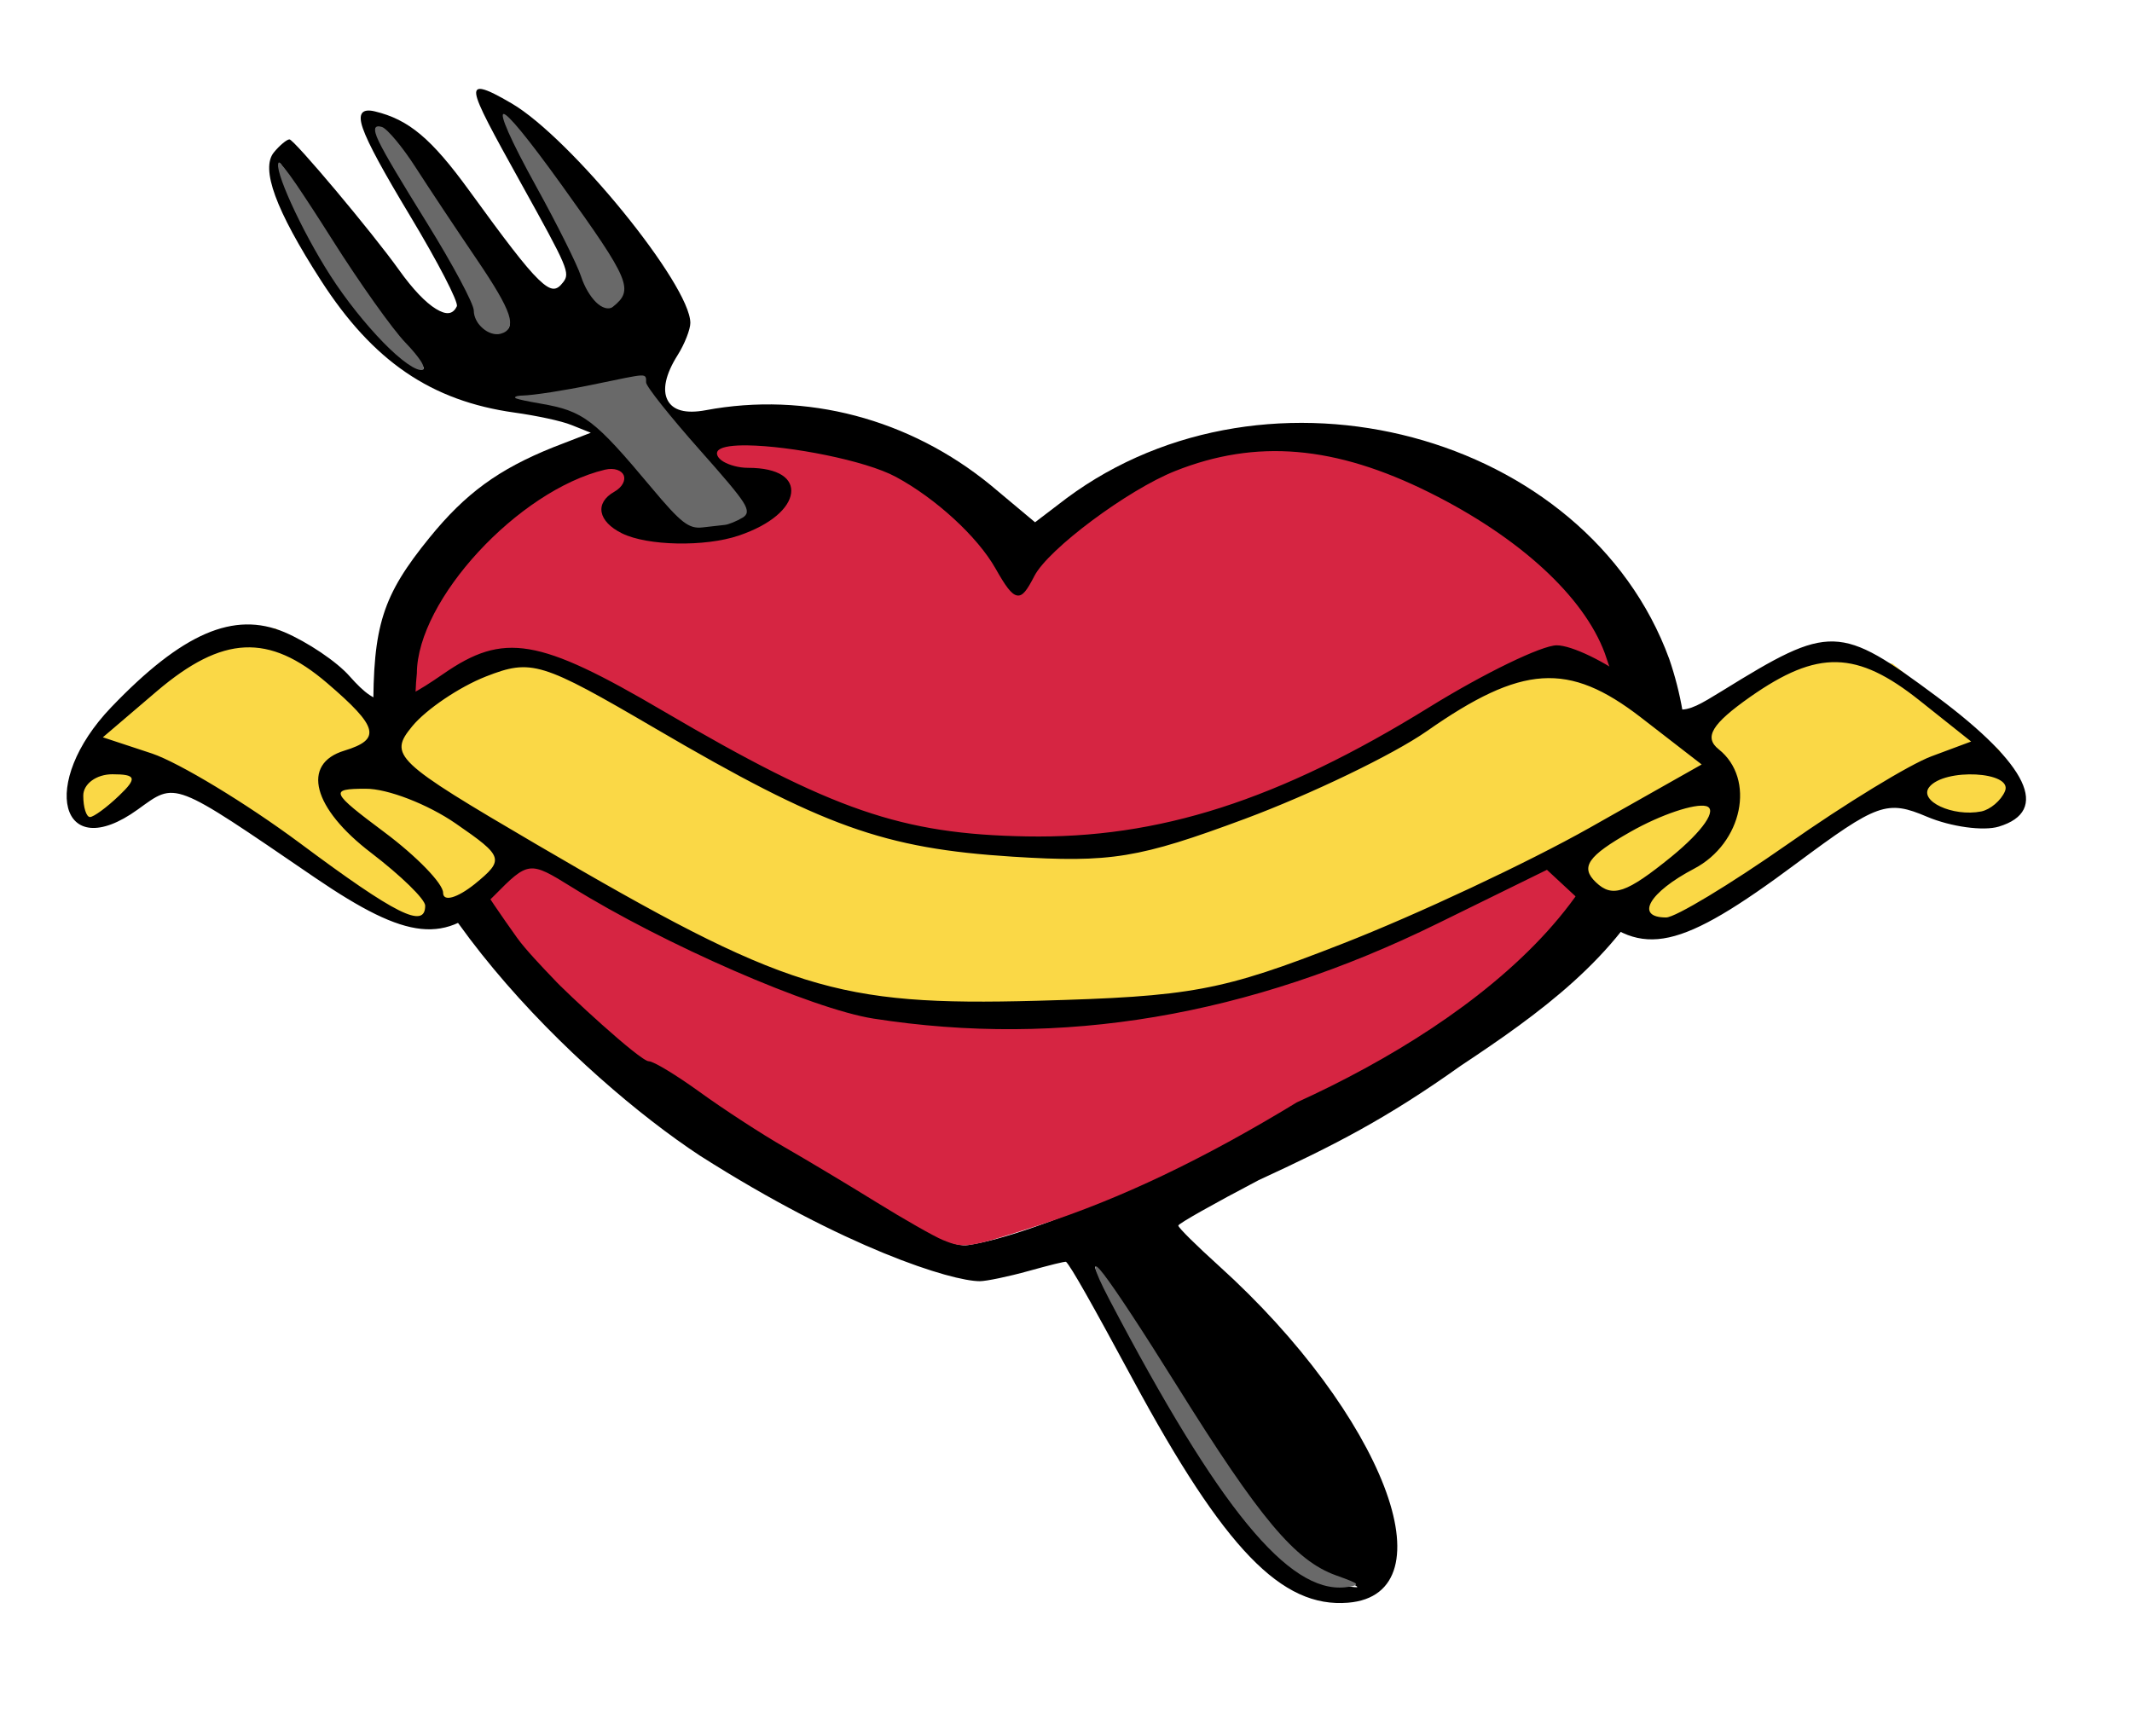
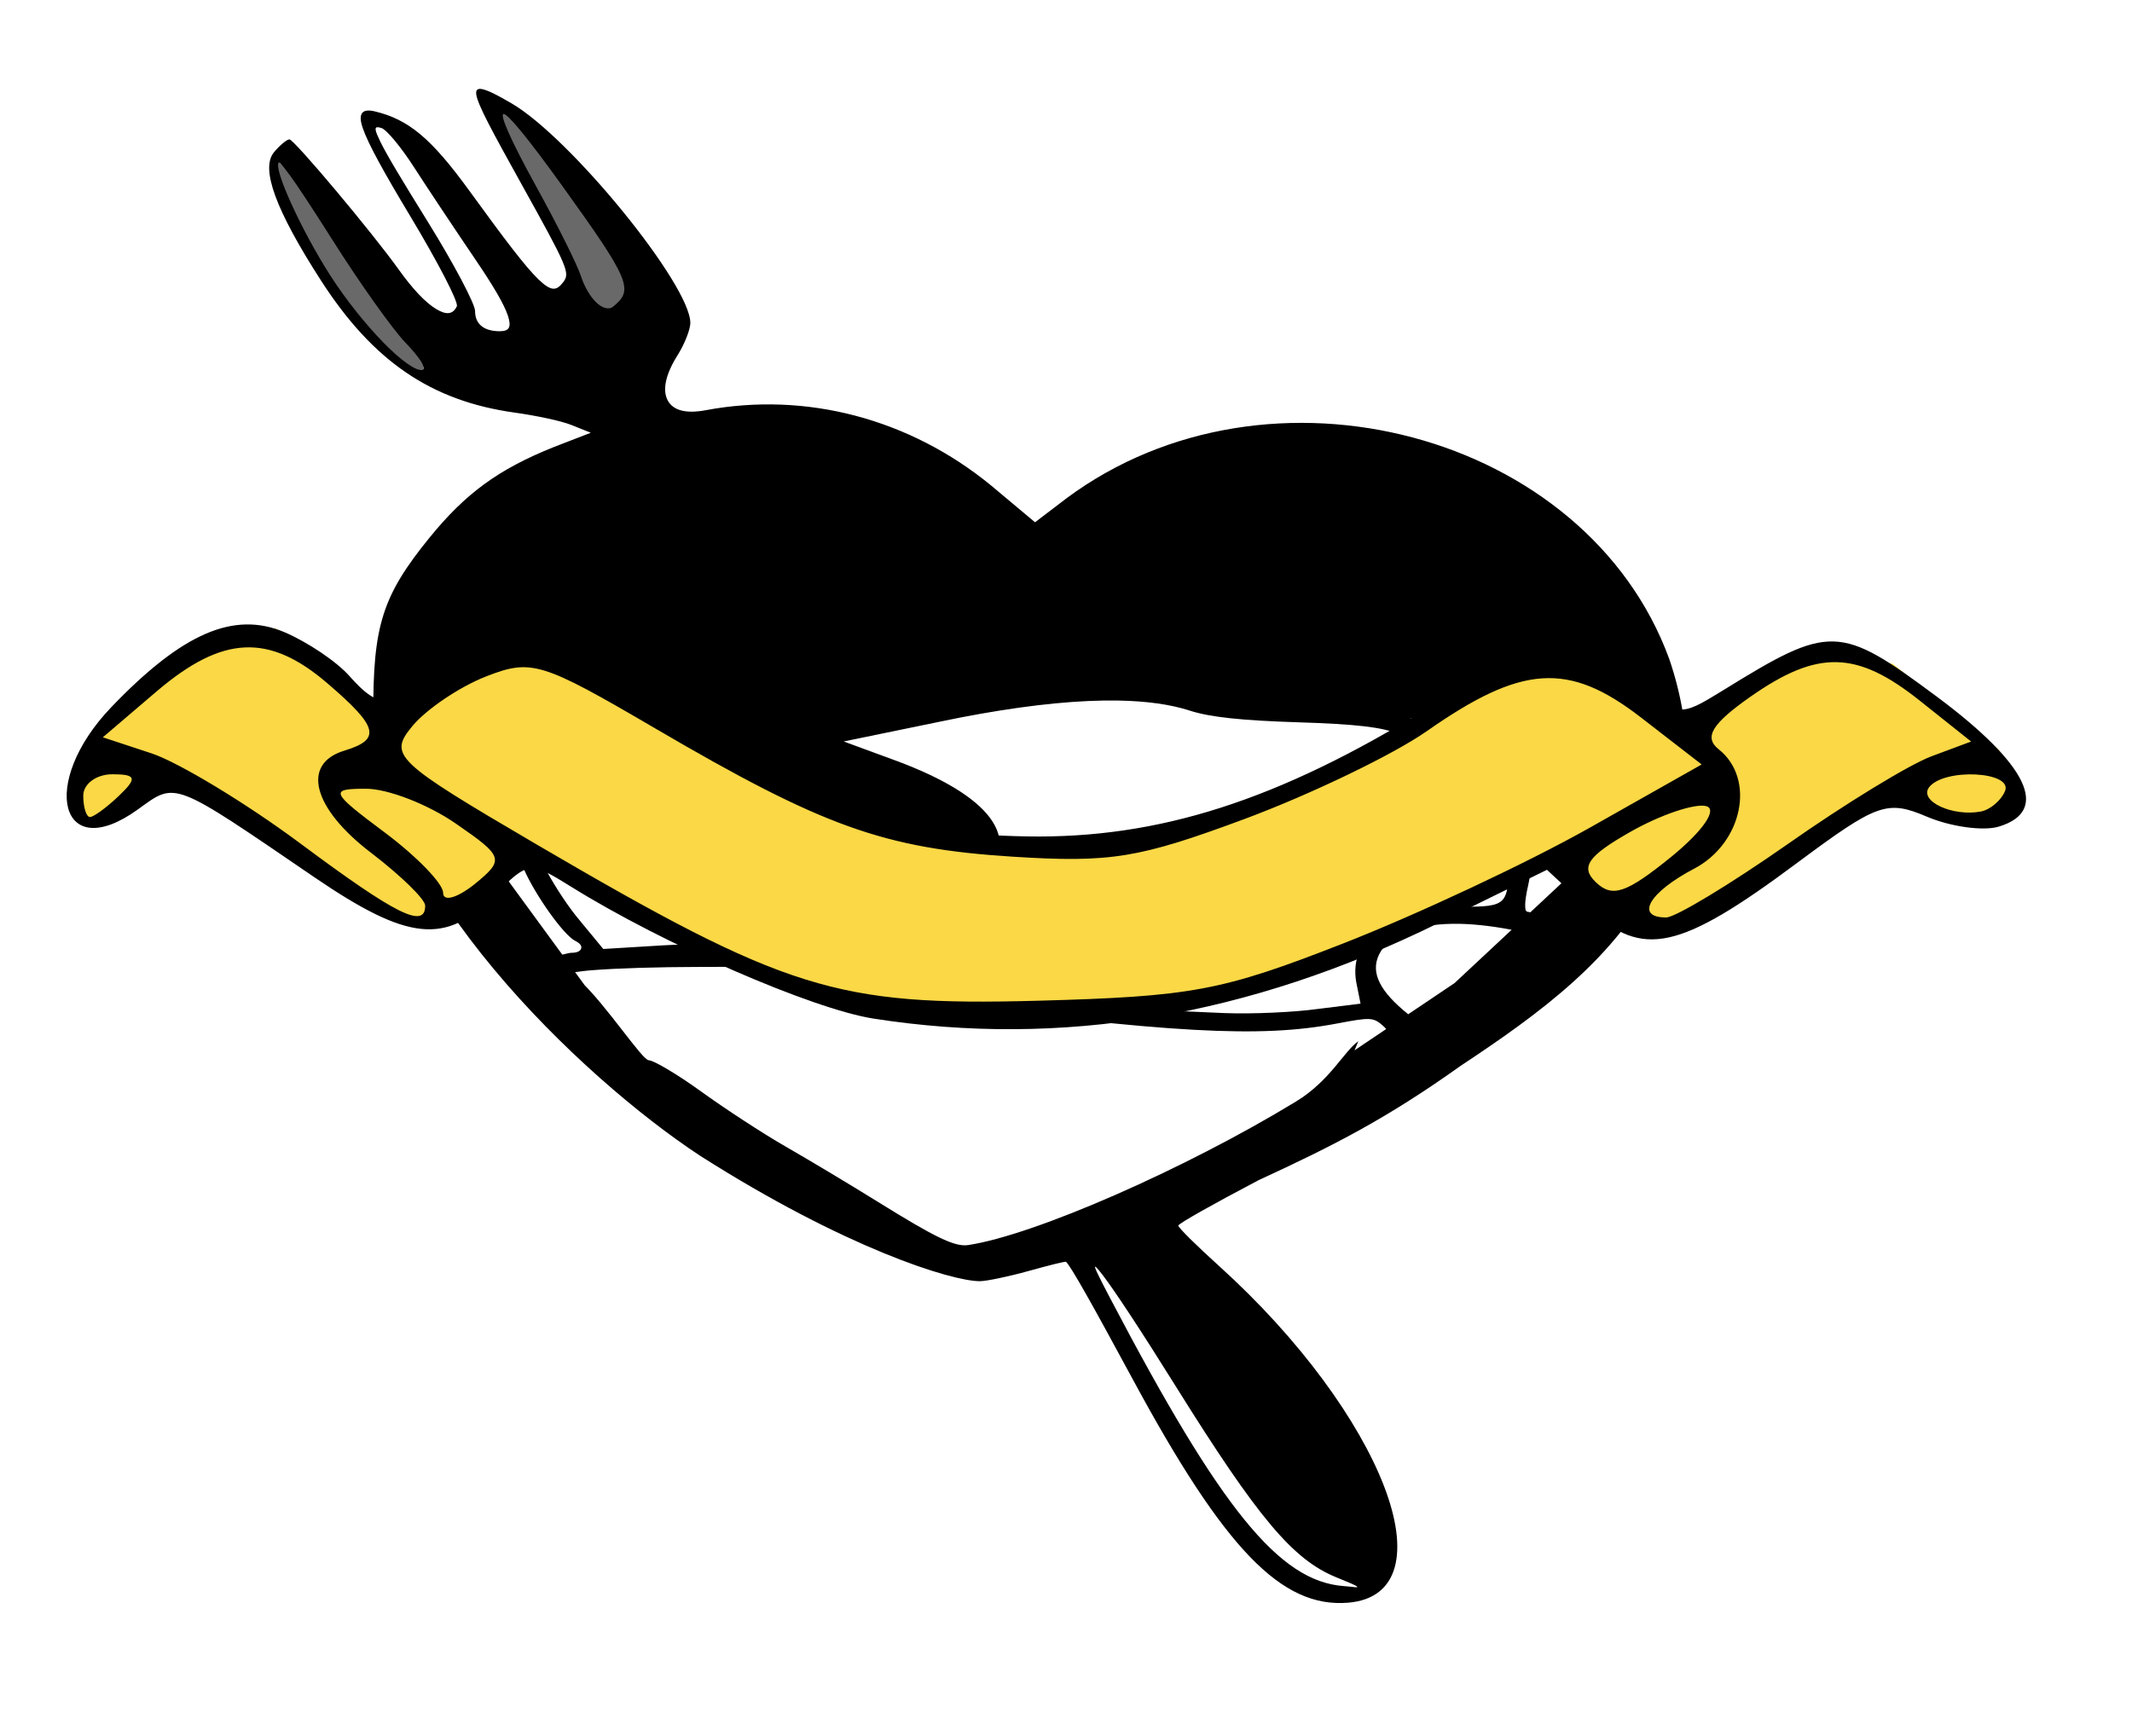
<svg xmlns="http://www.w3.org/2000/svg" xmlns:ns1="http://sodipodi.sourceforge.net/DTD/sodipodi-0.dtd" xmlns:ns2="http://www.inkscape.org/namespaces/inkscape" viewBox="0 0 1250 1018.182" version="1.1" id="svg448" ns1:docname="Heartwithfork.svg" xml:space="preserve" width="1250" height="1018.182" ns2:version="1.2.2 (b0a8486, 2022-12-01)">
  <ns1:namedview id="namedview450" pagecolor="#ffffff" bordercolor="#000000" borderopacity="0.25" ns2:showpageshadow="2" ns2:pageopacity="0.0" ns2:pagecheckerboard="0" ns2:deskcolor="#d1d1d1" showgrid="false" ns2:zoom="0.22" ns2:cx="502.27273" ns2:cy="538.63636" ns2:window-width="1652" ns2:window-height="1099" ns2:window-x="0" ns2:window-y="25" ns2:window-maximized="0" ns2:current-layer="layer0" />
  <defs id="defs409" />
  <g id="layer0" transform="translate(448.684,337.081)">
    <g id="g1156" transform="matrix(3,0,0,3,-330.263,-318.002)">
      <g id="g1142">
        <path id="path411" d="m 54.793,11.07 c -0.385,-0.079 -0.681,-0.071 -0.885,0.033 -0.271,0.139 -0.375,0.463 -0.309,0.969 0.266,2.024 3.143,7.283 8.777,17.438 9.16,16.506 9.618,17.487 8.199,19.312 -1.263,1.626 -2.248,1.905 -4.834,-0.594 -2.586,-2.498 -6.579,-7.785 -13.496,-17.312 -7.403,-10.197 -11.838,-13.911 -18.447,-15.5 -2.408,-0.579 -3.417,0.265 -2.359,3.312 1.058,3.048 4.021,8.443 9.242,17.125 5.401,8.981 9.498,16.875 9.127,17.656 -0.782,1.647 -2.089,1.734 -4.1,0.5 -2.01,-1.234 -4.488,-3.805 -7.193,-7.594 -5.28,-7.396 -20.516,-25.531 -21.424,-25.531 -0.495,-3e-4 -1.931,1.176 -3.055,2.562 -2.581,3.184 0.331,11.218 9.203,25 10.18,15.814 21.554,23.568 37.861,25.844 4.186,0.584 9.139,1.617 11.137,2.438 l 3.752,1.5 -7.348,2.844 C 57.94,85.377 51.521,90.059 44.473,98.729 35.263,110.056 33.395,115.936 33.488,133.229 c 0.994,33.145 40.468,70.922 63.824,86.303 28.473,18.129 49.202,24.541 54.706,24.541 1.278,0 5.592,-0.898 9.553,-2 3.962,-1.101 7.173,-1.918 7.309,-1.779 1.007,1.025 4.749,7.631 13.033,22.969 17.943,33.224 29.091,44.719 42.074,43.656 10.107,-0.828 11.885,-10.165 7.039,-22.75 -4.846,-12.585 -16.261,-28.612 -32.252,-43.064 -4.441,-4.013 -7.991,-7.519 -7.967,-7.906 0.023,-0.387 7.047,-4.332 15.701,-8.875 14.788,-6.82 25.013,-12.039 39.49,-22.355 15.264,-10.118 30.683,-21.192 38.596,-37.752 7.669,-12.167 6.631,-28.754 2.16,-41.768 C 270.583,78.211 208.458,61.691 168.957,91.041 l -6.148,4.688 -8.623,-7.219 c -15.904,-13.029 -36.124,-18.361 -55.727,-14.688 -3.996,0.749 -6.449,0.003 -7.465,-1.969 -1.016,-1.972 -0.44,-4.991 1.973,-8.812 1.361,-2.156 2.475,-5.022 2.475,-6.281 C 95.439,49.326 72.097,20.63 60.521,13.854 57.902,12.32 55.949,11.306 54.793,11.07 Z m -20.529,7.439 c 0.189,-0.013 0.47,0.051 0.811,0.156 1.007,0.312 3.844,3.741 6.381,7.688 2.537,3.946 7.921,12.031 11.951,17.969 3.587,5.284 5.647,8.801 6.381,11.031 0.735,2.23 0.261,3.031 -1.586,3.031 -3.126,0 -4.834,-1.394 -4.834,-3.969 -3e-4,-1.356 -4.103,-9.146 -9.127,-17.25 -5.211,-8.406 -8.149,-13.27 -9.436,-15.938 -0.965,-2.001 -1.108,-2.681 -0.541,-2.719 z m -19.066,7.031 c 0.127,-0.103 1.142,1.481 2.979,4.188 1.836,2.707 4.302,6.509 6.961,10.719 5.318,8.419 11.876,17.678 14.578,20.562 1.351,1.442 2.383,2.68 2.979,3.562 0.596,0.882 0.91,1.229 0.463,1.125 C 39.154,64.765 31.198,56.586 25.33,47.416 19.574,38.421 14.003,26.506 15.197,25.541 Z M 268.123,128.254 c 1.761,-0.071 3.345,-0.061 4.631,0.039 1.715,0.134 2.912,0.428 3.285,0.904 0.364,0.464 0.609,1.883 0.773,3.77 l -6.381,28.889 -10.828,10.115 c -0.074,-0.009 -0.292,-0.084 -0.346,-0.084 -0.501,0 -0.633,-0.283 -0.658,-1.158 -0.025,-0.874 0.174,-2.235 0.619,-4.217 2.531,-11.283 -3.174,-21.253 -16.398,-28.719 l -6.689,-3.721 3.559,-0.5 c 1.943,-0.332 6.898,-1.551 10.982,-2.686 5.279,-1.468 12.167,-2.419 17.451,-2.633 z m -89.072,2.322 c 5.588,0.097 10.291,0.759 14,1.967 3.927,1.279 10.167,1.936 21.076,2.279 11.504,0.362 16.502,0.951 19.723,2.281 14.759,6.097 21.405,13.764 21.463,24.875 0.044,8.491 -0.319,8.881 -8.779,8.908 -14.193,0.044 -22.459,5.857 -20.961,14.686 l 0.852,4.25 -8.314,1.031 c -4.573,0.641 -12.77,1.022 -18.215,0.814 -5.445,-0.209 -10.962,-0.485 -12.258,-0.596 -6,-0.513 -37.4,-5.639 -50.197,-8.186 -20.402,-4.062 -34.226,-5.254 -47.684,-4.439 l -11.33,0.689 -4.486,-5.439 c -4.571,-5.363 -10.089,-15.441 -8.934,-16.375 1.386,-0.413 56.037,15.038 58.742,14.156 0.962,5.696 19.582,10.311 45.828,11.25 7.827,0.281 15.698,0.964 17.557,1.533 4.837,1.481 9.589,0.214 10.52,-2.783 0.799,-2.571 -1.101,-4.66 -3.598,-5.406 -2.497,-0.745 -5.799,-0.232 -7.734,2 -1.777,2.05 -2.415,2.088 -15.74,1.531 -9.126,-0.38 -19.28,-1.525 -27.146,-2.842 -7.866,-1.317 -13.342,-2.697 -13.342,-3.844 0,-0.254 0.434,-0.392 1.275,-0.564 0.841,-0.171 1.972,-0.275 3.248,-0.281 6.288,-0.03 14,-3.046 18.215,-7.094 3.775,-3.625 4.044,-7.7 1.084,-11.592 -2.96,-3.892 -9.107,-7.646 -18.215,-11.033 l -10.287,-3.781 18.68,-3.844 c 11.105,-2.332 20.86,-3.689 29.082,-4.061 2.055,-0.093 4.014,-0.124 5.877,-0.092 z m -121.547,28.217 c 2.928,-0.181 3.449,0.301 5.414,4.75 2.313,5.235 7.789,12.888 10.016,14 1.014,0.506 1.335,1.023 1.16,1.529 -0.175,0.506 -0.782,0.808 -1.973,0.814 -0.301,0.001 -1.116,0.231 -1.701,0.355 L 54.932,159.061 c 0.62,-0.127 1.453,-0.198 2.572,-0.268 z m 186.975,15.42 c 3.308,-0.042 7.165,0.348 11.475,1.168 l -11.148,10.414 -9.068,6.098 c -5.418,-4.354 -7.432,-8.035 -5.717,-11.631 1.738,-3.643 6.673,-5.949 14.459,-6.049 z m -146.678,8.424 c 16.92,-0.047 18.365,0.096 26.336,2.75 4.649,1.547 11.649,3.248 15.508,3.75 50.021,6.505 67.109,7.434 82.215,4.561 6.545,-1.244 7.084,-1.221 9.012,0.5 0.236,0.211 0.396,0.396 0.566,0.586 l -6.189,4.162 0.742,-1.781 c -2.819,1.967 -5.495,7.715 -12.173,11.783 -21.746,13.243 -51.154,26.125 -64.08,28.064 -2.616,0.392 -6.468,-1.502 -17.828,-8.564 -5.445,-3.385 -13.519,-8.209 -17.943,-10.75 -4.424,-2.541 -11.809,-7.372 -16.436,-10.719 -4.627,-3.346 -9.277,-6.092 -10.209,-6.092 -1.254,0 -8.232,-10.654 -13.269,-15.388 l 2.155,2.658 -3.287,-4.494 c 1.045,-0.123 1.815,-0.259 3.225,-0.369 5.155,-0.404 12.575,-0.631 21.656,-0.656 z m 76.771,58.598 c 0.037,-7.7e-4 0.098,0.039 0.186,0.119 0.233,0.215 0.644,0.696 1.236,1.469 2.367,3.094 7.349,10.629 14.348,21.846 16.092,25.788 22.87,33.826 31.326,37.279 2.651,1.083 3.918,1.603 4.098,1.846 0.18,0.243 -0.672,0.02 -2.629,-0.125 -12.616,-0.933 -24.022,-15.051 -45.557,-56.096 -2.266,-4.319 -3.264,-6.333 -3.008,-6.338 z" ns1:nodetypes="sccccccccccccccccccccccsccccsccccccccccccccscccccscsccccccccccssccccsscccccssccccccccccccccccccccccsscccsccccscscsccccsccccscscccccccccscscccccsccccsccsc" />
-         <path d="m 223.378,303.91 c -11.054,1.1 -24.6,-15.374 -46.045,-56.247 -3.452,-6.581 -3.465,-8.034 -1.098,-4.94 2.367,3.094 7.352,10.645 14.352,21.862 16.151,25.883 23.052,34.128 31.041,36.988 2.381,0.852 3.653,1.347 3.889,1.629 0.236,0.282 -0.601,0.555 -2.139,0.708 z" fill="#696969" id="path413" />
-         <path id="path415" style="fill:#d62542;fill-opacity:1" d="m 106.643,80.697 c -2.767,-0.039 -4.828,0.221 -5.625,0.865 -0.772,0.624 -0.268,1.621 0.867,2.301 1.135,0.679 2.995,1.223 4.811,1.223 6.154,-10e-7 8.805,2.159 8.436,4.979 -0.368,2.82 -3.804,6.096 -10.242,8.27 -6.6,2.229 -17.821,2.016 -22.797,-0.436 -4.715,-2.323 -5.402,-5.934 -1.514,-8.135 1.665,-0.942 2.221,-2.319 1.842,-3.227 -0.379,-0.907 -1.805,-1.535 -3.676,-1.086 -16.952,4.072 -36.68,25.436 -36.75,39.795 -2,19.053 7.226,34.38 19.588,51.708 1.605,2.253 5.12,5.934 7.137,8.036 2.181,2.442 16.915,16.096 18.608,16.096 0.932,0 5.391,2.712 10.018,6.059 4.626,3.347 12.043,8.172 16.467,10.713 4.424,2.541 12.496,7.376 17.941,10.748 5.445,3.371 11.312,6.71 13.014,7.408 4.192,1.72 4.871,1.635 18.945,-2.928 15.766,-5.111 32.023,-12.864 50.25,-23.965 35.447,-16.13 74.058,-45.363 62.541,-82.336 l -1.814,-1.305 0.883,-0.002 -1.42,-4.172 c -4.142,-11.134 -16.698,-22.644 -34.223,-31.377 -18.497,-9.218 -33.903,-10.521 -49.74,-4.221 -9.285,3.693 -24.789,15.256 -27.502,20.504 -1.429,2.764 -2.281,4.028 -3.408,3.816 -1.127,-0.213 -2.29,-1.906 -4.215,-5.303 -3.506,-6.184 -11.666,-13.68 -19.471,-17.881 -5.984,-3.221 -20.647,-6.031 -28.949,-6.148 z" ns1:nodetypes="scsscccccccccscsccccccccccccccss" />
-         <path d="M 97.819,96.734 C 95.158,97.034 93.653,95.908 87.854,88.974 76.645,75.571 74.572,73.984 66.168,72.529 c -2.578,-0.446 -4.163,-0.78 -4.74,-1.001 -0.578,-0.221 -0.124,-0.541 1.212,-0.571 2.103,-0.046 8.15,-0.981 13.472,-2.08 5.757,-1.19 8.41,-1.774 9.601,-1.841 1.19,-0.067 1.083,0.486 1.083,1.352 0,0.774 4.7,6.675 10.475,13.188 4.712,5.315 7.293,8.32 8.454,10.124 1.161,1.804 0.874,2.555 -0.057,3.116 -1.14,0.688 -2.723,1.337 -3.444,1.42 -0.72,0.082 -2.702,0.307 -4.404,0.499 z" fill="#696969" id="path439" />
        <path d="M 43.162,65.936 C 41.932,66.309 38.838,64.071 35.434,60.577 32.03,57.084 28.153,52.283 25.084,47.498 19.332,38.526 13.831,26.349 15.028,25.382 c 0.127,-0.103 1.547,1.563 3.397,4.29 1.849,2.727 4.338,6.543 7.016,10.783 5.357,8.481 11.803,17.552 14.34,20.18 1.269,1.314 2.302,2.563 2.926,3.494 0.623,0.931 0.779,1.708 0.456,1.806 z" fill="#696969" id="path441" />
-         <path d="m 58.372,58.879 c -2.292,0.618 -5.253,-1.917 -5.253,-4.537 0,-1.316 -4.097,-8.975 -9.121,-17.08 -5.211,-8.406 -8.146,-13.29 -9.432,-15.958 -1.286,-2.668 -0.759,-3.267 0.603,-2.844 1.008,0.312 3.978,3.848 6.515,7.794 2.537,3.946 7.921,12.05 11.967,18.009 3.493,5.147 5.524,8.565 6.26,10.784 0.736,2.218 0.102,3.389 -1.538,3.831 z" fill="#696969" id="path443" />
        <path d="M 80.289,53.623 C 79.487,54.264 78.136,53.83 77.01,52.715 75.883,51.6 74.76,49.756 74.073,47.64 73.334,45.367 69.413,37.506 65.351,30.153 60.176,20.785 58.137,15.939 58.952,15.917 c 0.815,-0.022 4.719,4.683 11.425,14.009 13.395,18.629 14.059,20.387 9.912,23.697 z" fill="#696969" id="path445" />
      </g>
      <g id="g1133" transform="matrix(0.744,0,0,0.561,-26.42,92.801)">
        <g id="banner" transform="matrix(0.735,0,0,0.776,-0.009,40.795)">
          <path id="path9985-5-5-3-3" class="st0" d="M 134.7,133.1 H 123.1 L 85,105.5 62.6,87.5 C 57.3,83.3 43.6,70 43.6,70 L 29.9,70.8 23.8,80.7 11.7,90.1 4,83.7 c 0,0 -0.8,-8.4 0.8,-11.4 1.5,-3 5.3,-12.1 5.3,-15.9 0,-3.8 1.5,-6.8 3.8,-12.1 C 16.2,39 35.9,19.2 41.2,15.4 46.5,11.6 58.7,3.3 58.7,3.3 l 15.9,-1.5 22,21.3 21.4,20.4 c 0,0 0,-4.6 5.3,-6.1 5.3,-1.5 28.1,-19 28.1,-19 l 8.4,-2.3 c 0,0 14.4,0.8 18.2,3 3.8,2.3 27.3,18.2 27.3,18.2 0,0 16.7,9.1 21.3,12.9 4.6,3.8 21.3,12.9 24.3,15.9 3,3 20.5,11.4 25.1,15.2 4.6,3.8 25,12.3 25,12.3 0,0 22.8,3 30.4,3 7.6,0 36.4,0.8 41,1.5 4.6,0.8 34.2,-6.8 37.2,-9.1 3,-2.3 33.4,-14.4 37.2,-17.5 3.8,-3.1 59.2,-44 59.2,-44 0,0 24.3,-15.2 27.3,-14.4 3,0.8 44.8,29.6 44.8,29.6 l 25.9,-18.2 26.6,-12.1 22,5.3 38,38.7 9.1,19 -3,7.6 -5.3,5.3 h -12.1 l -12.9,-4.6 -7.6,-6.1 -8.4,1.5 -69.1,53.2 -17.5,2.3 -12.9,-6.1 -8.4,-13.7 -7.6,-9.9 -32.7,19 -45.6,24.3 -42.5,19 -70.6,8.4 -59.2,-3.8 -53.2,-26.6 -52.4,-35.7 -14.4,-9.9 -12.1,18.2 -12.1,9.9 z" />
          <path id="path9989-0-1-6-6" d="M 288.3,177 C 266.4,172.7 213.4,143.7 180.4,117.9 165.4,106.2 165,106.2 152.6,122 135.4,143.9 121.9,142.1 88.8,113.8 37.3,69.6 39.2,70.6 25.4,83.1 -2.4,108.3 -10.1,71.3 15.9,37.2 41.3,3.9 59.7,-6.1 77.8,3.5 c 8.2,4.4 18.7,13.2 23.3,19.8 10.6,15 15.1,14.9 33.4,-1 C 156.2,3.4 168.6,6 213.3,39 273.7,83.5 298.4,94.2 343,95.2 390.2,96.3 433.1,79 486.8,37.3 506.6,21.9 527.2,9.4 532.5,9.4 c 5.3,0 17.4,7.3 26.7,16.2 16.8,16.1 17.1,16.1 32.5,4.2 38.6,-30 41.8,-29.9 76.7,2.7 32.6,30.5 40.5,51.3 22.1,58.3 -5.5,2.1 -17.1,0.1 -25.6,-4.4 -14.4,-7.7 -17.8,-6.1 -46.7,20.9 -41.8,39.1 -55,42.7 -74.1,20.5 l -15.1,-17.6 -38.9,24 C 422.5,176 355.5,190.2 288.3,177 Z m 167.8,-33.7 c 26.5,-13 66.2,-36.4 88.2,-52 l 40,-28.4 -21.8,-21.2 C 536.7,16.7 520.1,18 486,48 474,58.5 444.8,76.2 421.1,87.3 383.2,105 373.2,107.1 338,104.3 292,100.6 270.4,90.9 210.3,46.7 169.6,16.8 166.1,15.4 149.8,23.4 c -9.5,4.7 -21.3,14.7 -26.3,22.3 -8.6,13.1 -6.4,15.7 44.4,53.1 89.1,65.5 107.1,72.6 178.8,70.2 55.3,-1.9 65.9,-4.3 109.4,-25.7 z m -328,-17 c 0,-2.9 -8.7,-13.5 -19.3,-23.7 C 87.9,82.6 83.7,62.6 99.2,56.7 112.5,51.6 111.4,46.1 93.1,26.4 72.2,3.9 55.7,4.9 32.2,30 L 12.9,50.7 30.5,58 c 9.6,4.1 33.4,22.1 52.8,40.2 34.4,32.2 44.8,38.7 44.8,28.1 z M 615,98.7 C 635.5,80.6 658.7,62.8 666.5,59.2 L 680.6,52.6 662.2,34.2 C 639.7,11.7 625.8,11.3 601.7,32.5 587.9,44.7 585,50.7 590.4,56.1 c 13.3,13.3 8.5,42.2 -8.8,53.6 -16.1,10.6 -21.3,21.9 -10,21.9 3.3,0 22.8,-14.8 43.4,-32.9 z M 139,89.4 c -9.9,-8.6 -24.4,-15.7 -32.2,-15.6 -13.1,0 -12.5,1.5 6.8,19.6 11.5,10.8 20.9,23 20.9,27.1 0,4.2 5,2.4 11.3,-3.9 10.7,-11 10.4,-12.3 -6.8,-27.2 z m 446.9,-7.8 c -4,-1.3 -16.2,3.8 -27,11.5 -15.3,10.9 -18.1,15.9 -12.4,22.7 5.9,7.1 10.9,4.9 27,-11.5 C 584.8,92.7 590.1,83 585.9,81.6 Z M 18.7,76.9 c 6.6,-7.9 6.1,-9.6 -2.4,-9.6 -5.7,0 -10.4,4.3 -10.4,9.6 0,5.3 1.1,9.6 2.4,9.6 1.3,0 6,-4.3 10.4,-9.6 z m 674,-2 c 3,-8.9 -21.7,-10.5 -27.1,-1.8 -3.8,6.2 8.4,13.4 18.6,10.9 3.2,-0.8 7.1,-4.9 8.5,-9.1 z" />
        </g>
      </g>
    </g>
  </g>
  <style type="text/css" id="style1072">
	.st0{fill:#FAD846;}
	.st1{stroke:#000;stroke-width:0.5;}
	.st2{stroke:#000;stroke-width:0.2;}
</style>
</svg>